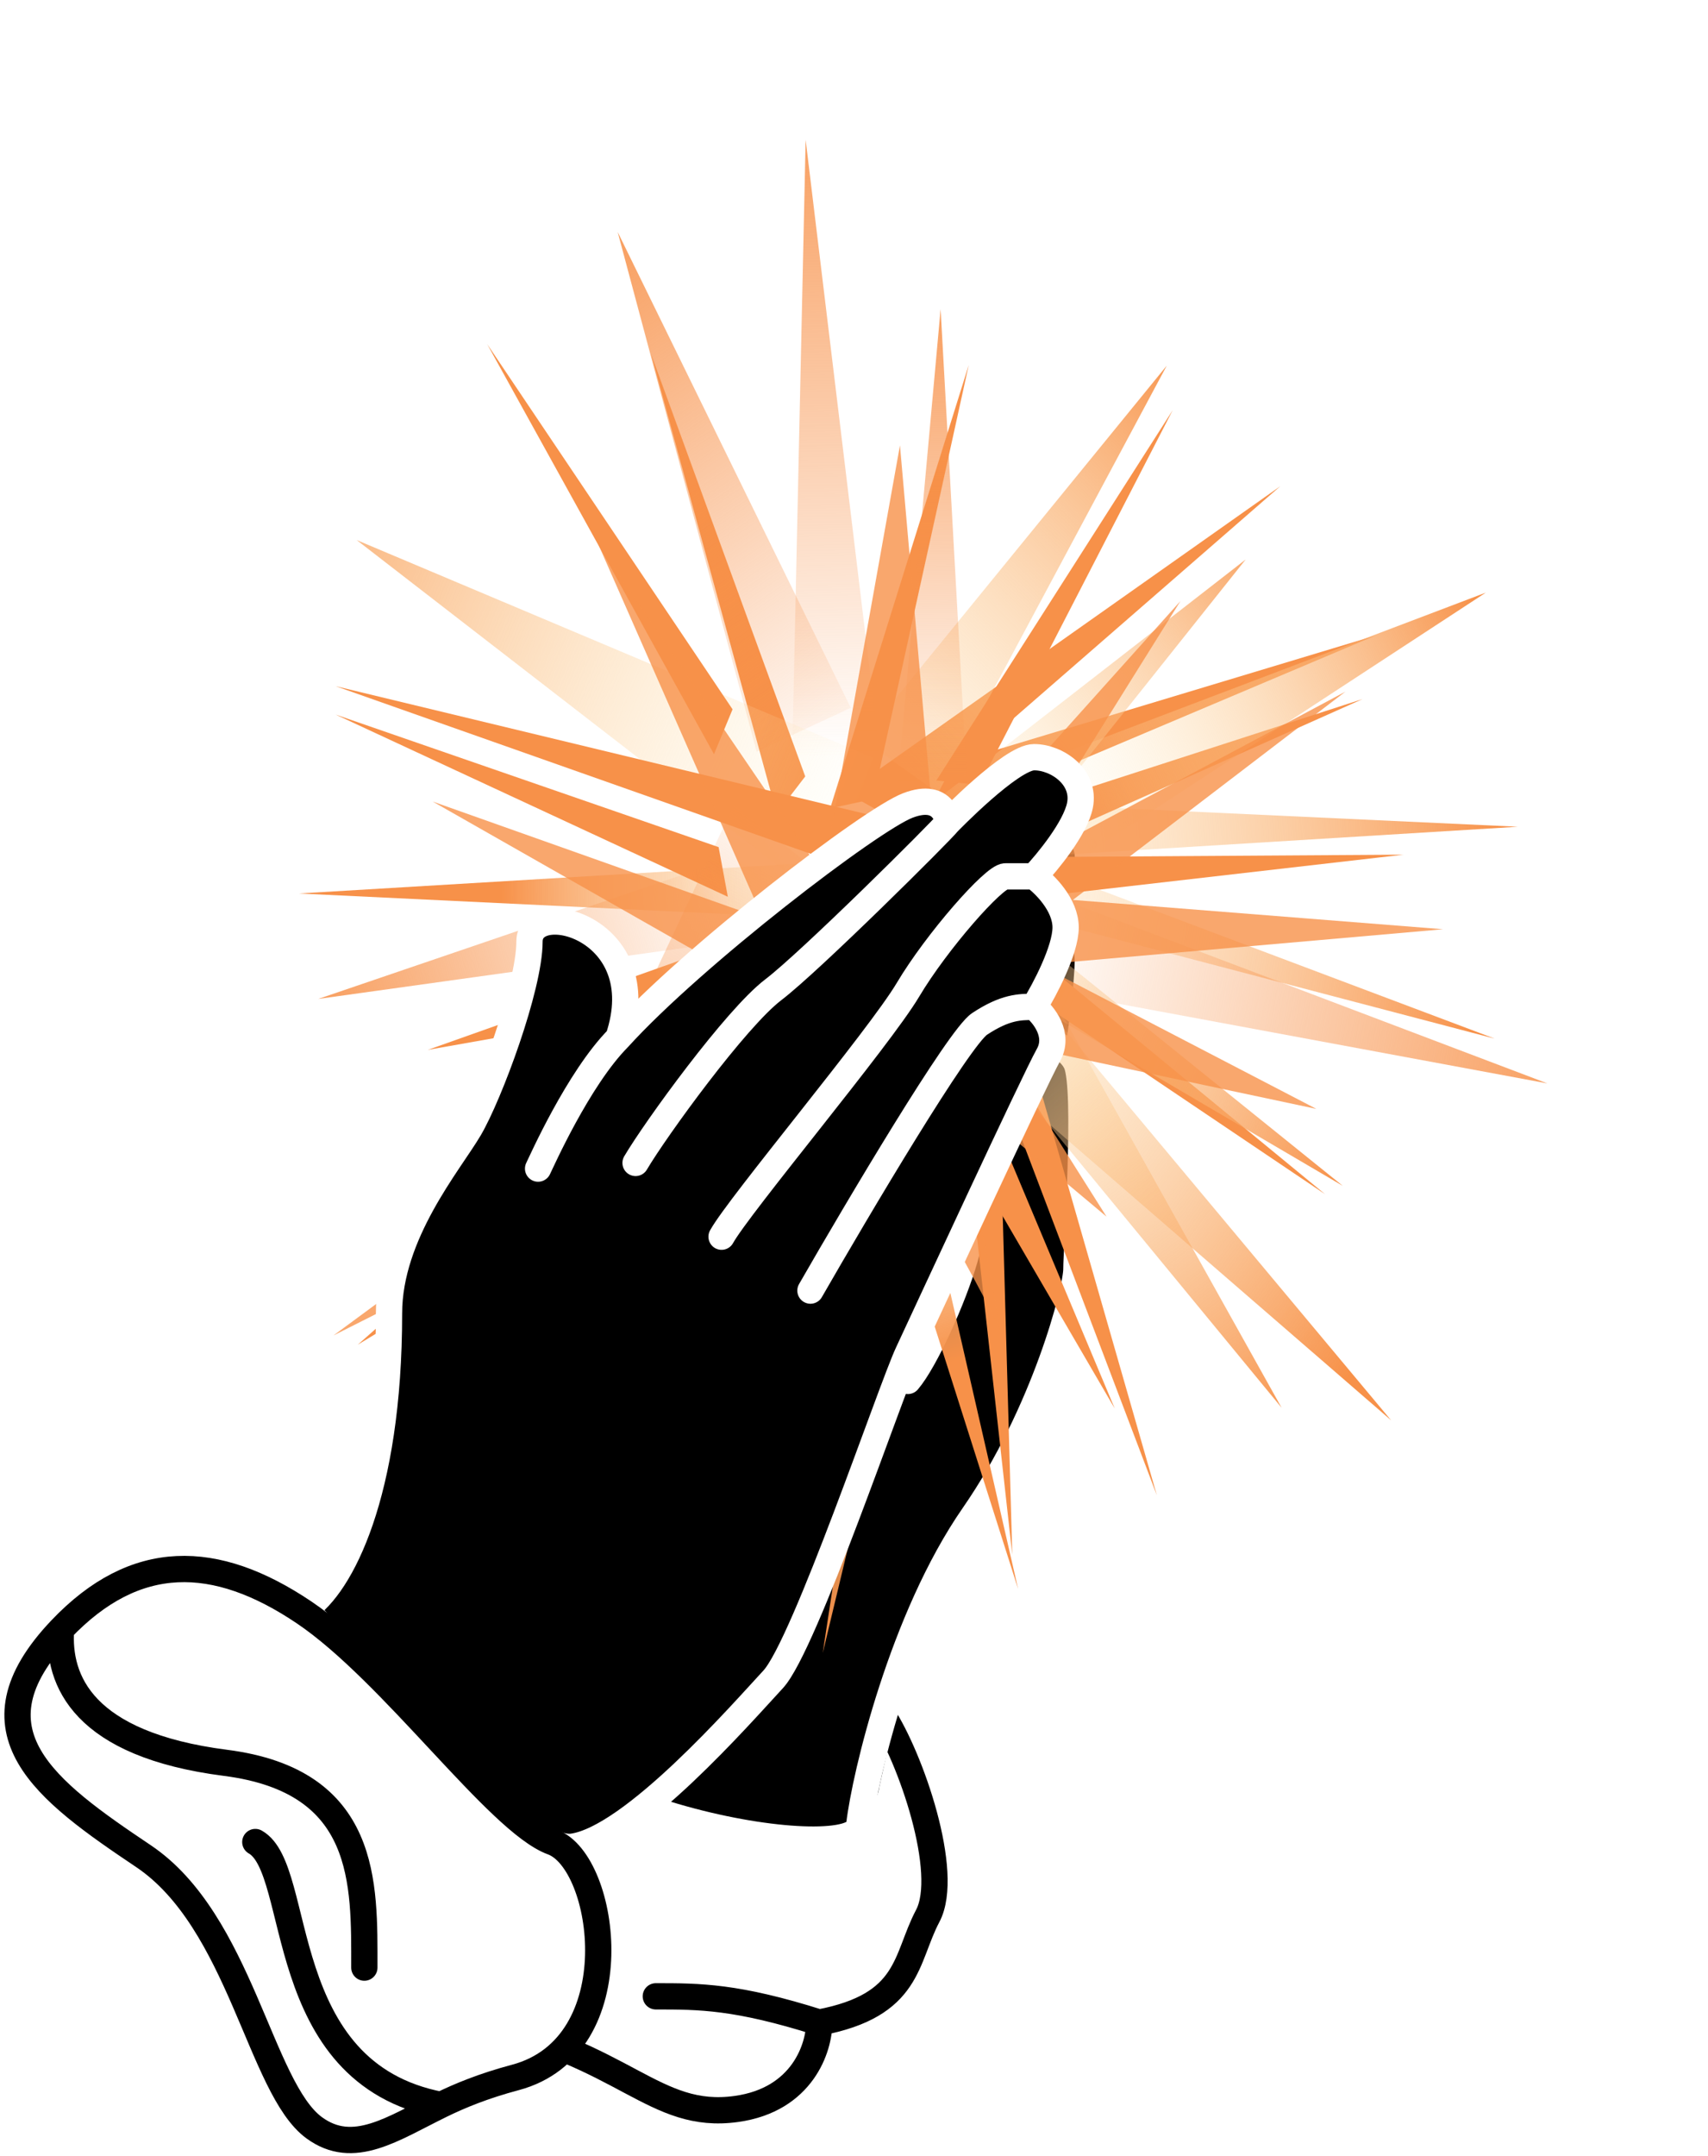
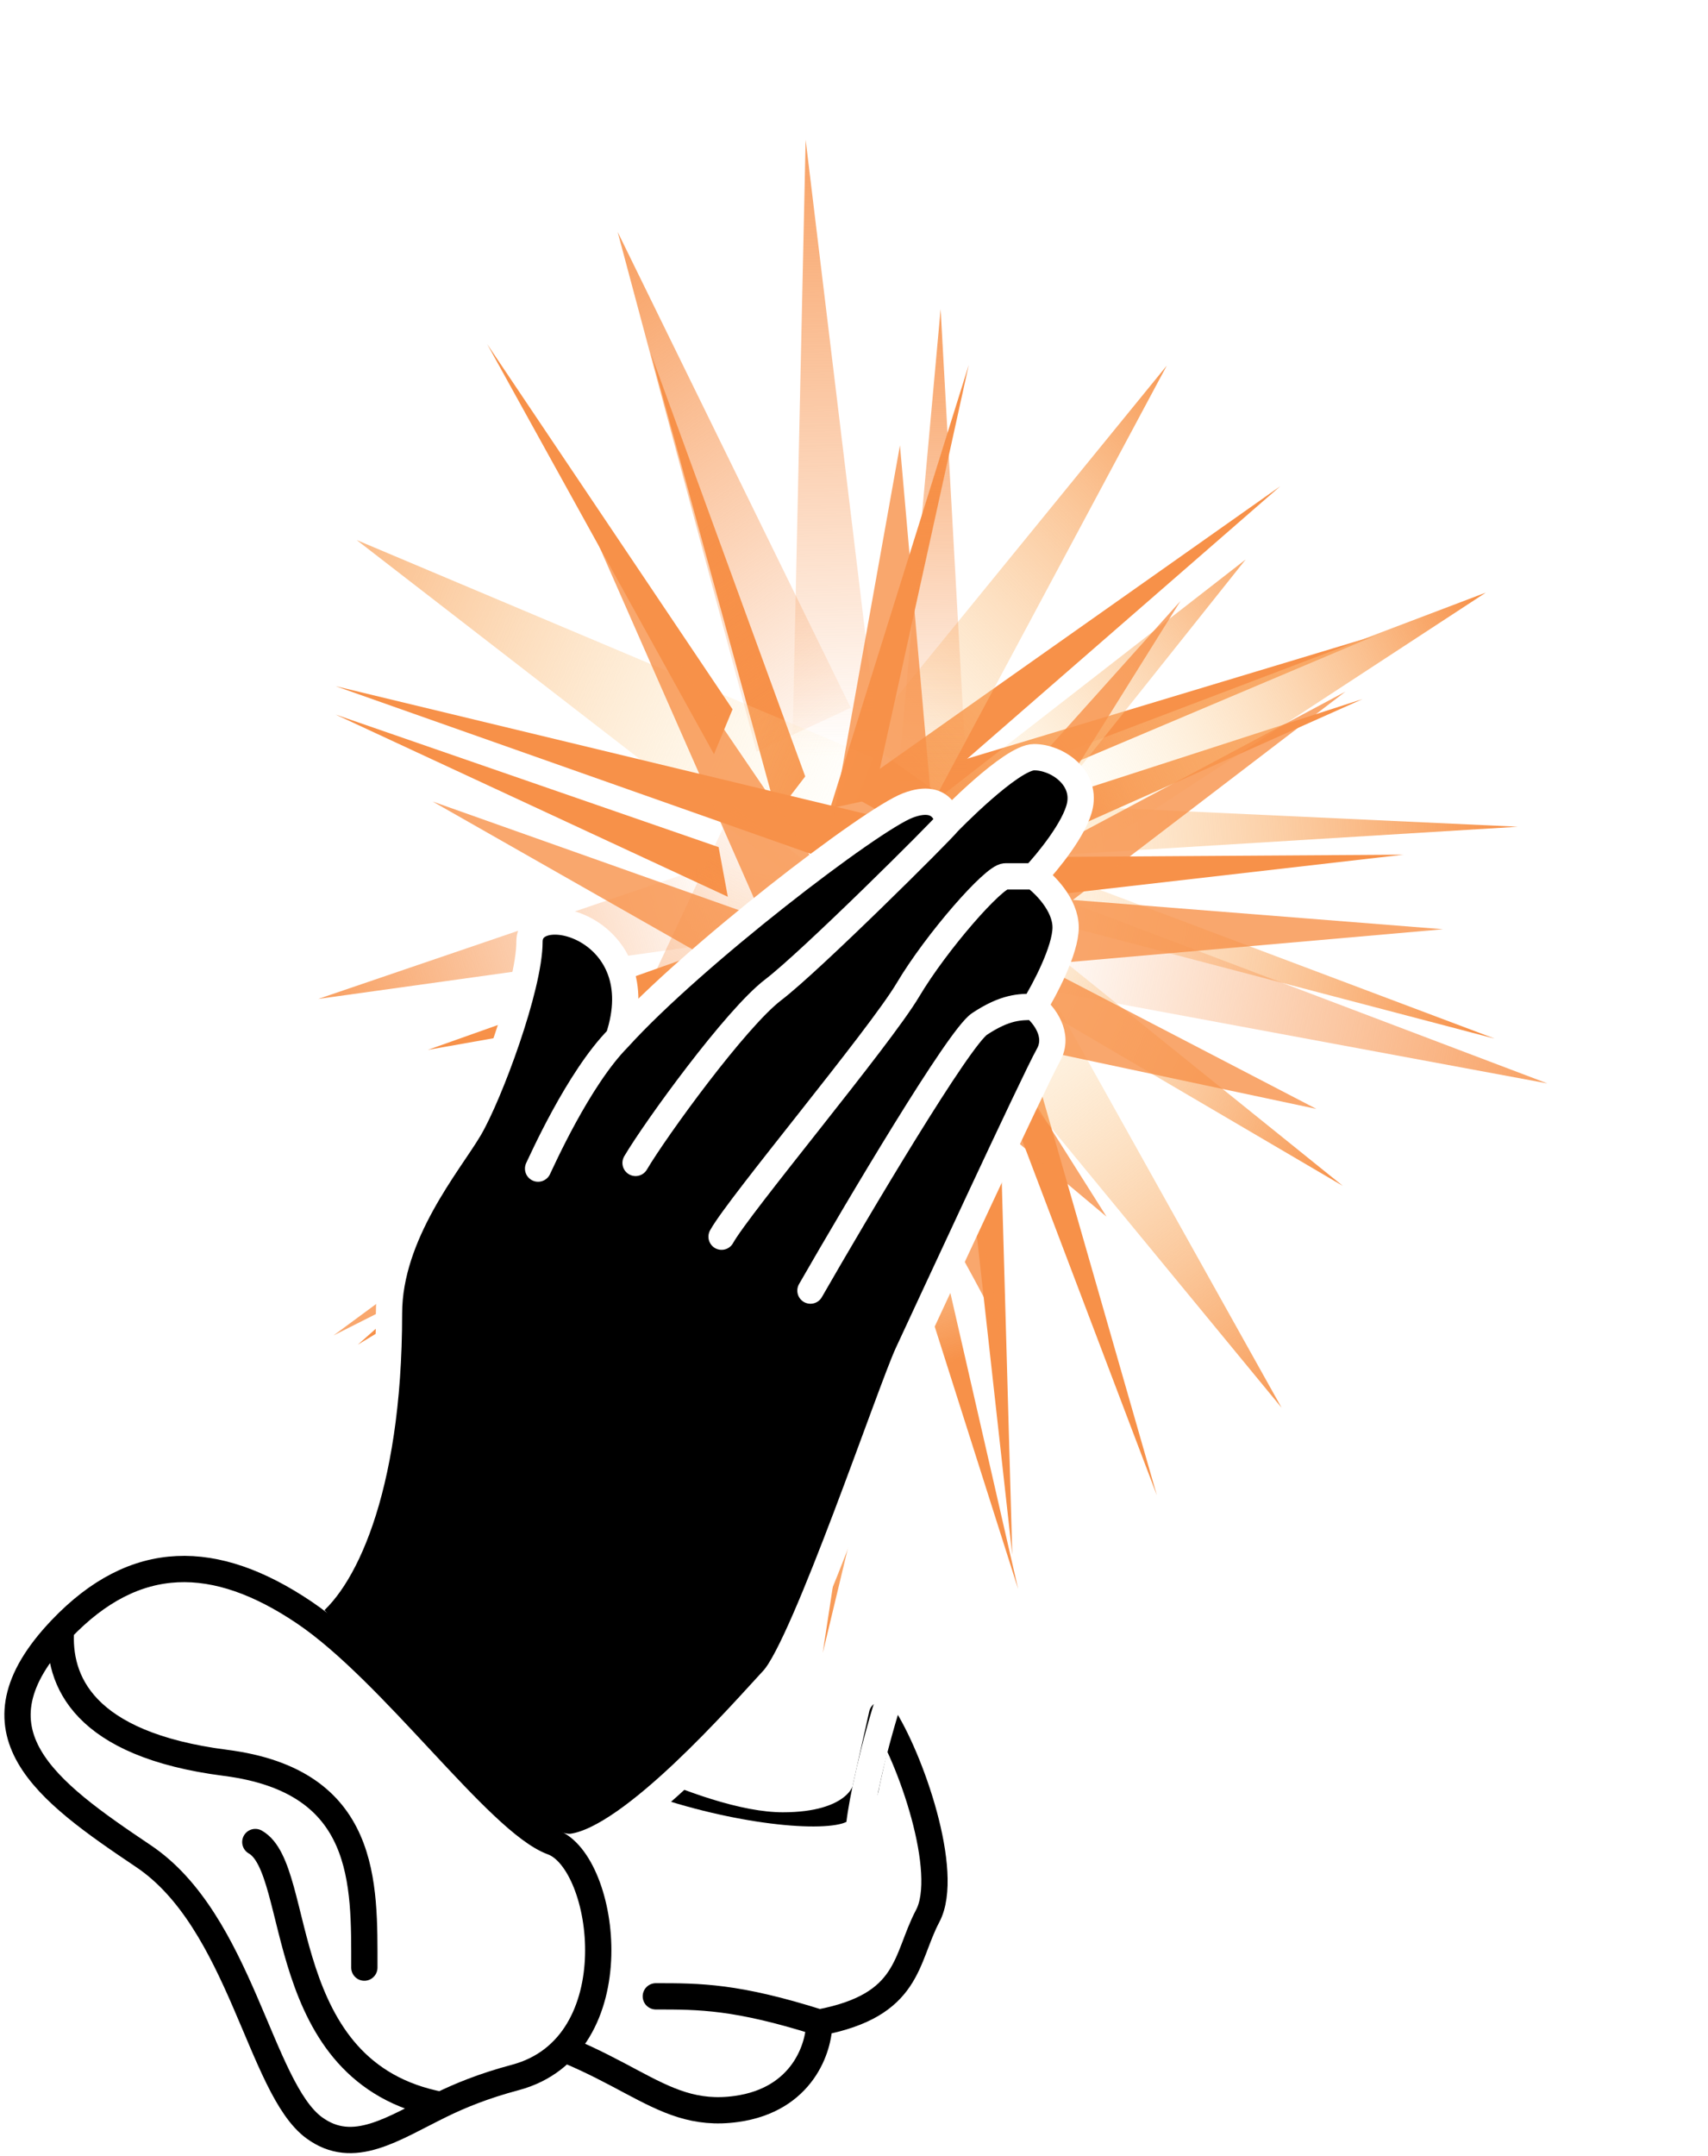
<svg xmlns="http://www.w3.org/2000/svg" width="195" height="246" viewBox="0 0 195 246" fill="none">
  <g id="Group 42">
    <g id="Vector 65">
      <path d="M105.917 218.621C108.525 213.691 103.961 200.543 100.702 195.612L98.873 203.793C98.873 204.56 97.457 208.293 89.373 208.293C79.269 208.293 62.239 198.571 57.675 195.612C53.112 192.654 48.874 199.228 43.007 207.117C37.14 215.005 41.355 228.093 54.373 230.783C71.365 234.293 74.625 241.958 84.078 240.644C91.64 239.592 93.531 233.631 93.531 230.783C103.961 228.811 103.31 223.551 105.917 218.621Z" fill="white" />
      <path d="M93.531 230.783C103.961 228.811 103.31 223.551 105.917 218.621C108.525 213.691 103.961 200.543 100.702 195.612L98.873 203.793C98.873 204.56 97.457 208.293 89.373 208.293C79.269 208.293 62.239 198.571 57.675 195.612C53.112 192.654 48.874 199.228 43.007 207.117C37.14 215.005 41.355 228.093 54.373 230.783C71.365 234.293 74.625 241.958 84.078 240.644C91.64 239.592 93.531 233.631 93.531 230.783ZM93.531 230.783C84.078 227.793 79.874 227.793 74.874 227.793" stroke="black" stroke-width="3" stroke-linecap="round" stroke-linejoin="round" />
    </g>
    <g id="Vector 63">
-       <path d="M111.151 172.915C102.999 184.669 98.76 202.626 98.108 208.176C98.108 213.073 61.589 207.523 54.09 192.505C46.591 177.486 67.132 123.615 67.784 118.718C68.437 113.82 69.415 109.902 74.632 109.576C76.262 114.147 78.871 126.227 77.892 130.798C76.914 135.369 105.281 99.781 110.172 95.537C115.063 91.292 123.867 92.925 124.193 97.496C124.454 101.152 122.345 103.808 121.258 104.678C122.237 105.114 124.193 106.703 124.193 109.576C124.193 112.449 123.323 118.609 122.889 121.329C124.193 124.268 122.889 142.551 122.889 144.837C122.889 147.122 119.302 161.161 111.151 172.915Z" fill="black" />
      <path d="M122.889 121.329C124.193 124.268 122.889 142.551 122.889 144.837C122.889 147.122 119.302 161.161 111.151 172.915C102.999 184.669 98.76 202.626 98.108 208.176C98.108 213.073 61.589 207.523 54.09 192.505C46.591 177.486 67.132 123.615 67.784 118.718C68.437 113.82 69.415 109.902 74.632 109.576C76.262 114.147 78.871 126.227 77.892 130.798C76.914 135.369 105.281 99.781 110.172 95.537C115.063 91.292 123.867 92.925 124.193 97.496C124.454 101.152 122.345 103.808 121.258 104.678C122.237 105.114 124.193 106.703 124.193 109.576C124.193 112.449 123.323 118.609 122.889 121.329ZM122.889 121.329C121.584 118.391 115.063 116.759 113.107 121.329C111.151 125.9 111.477 138.96 110.172 143.531C108.868 148.102 105.607 155.285 103.651 157.57" stroke="white" stroke-width="3" stroke-linecap="round" stroke-linejoin="round" />
    </g>
    <g id="Group 41">
      <g id="Group 40">
        <g id="Vector 3" filter="url(#filter0_f_1162_1280)">
          <path d="M170.65 118.514L101.358 92.424L103.486 100.895L170.65 118.514Z" fill="url(#paint0_linear_1162_1280)" />
        </g>
        <g id="Vector 22" filter="url(#filter1_f_1162_1280)">
          <path d="M74.707 179.093L111.357 111.339L103.874 111.183L74.707 179.093Z" fill="url(#paint1_linear_1162_1280)" />
        </g>
        <g id="Vector 8" filter="url(#filter2_f_1162_1280)">
-           <path d="M158.825 162.071L103.7 96.102L98.03 109.431L158.825 162.071Z" fill="url(#paint2_linear_1162_1280)" />
-         </g>
+           </g>
        <g id="Vector 23" filter="url(#filter3_f_1162_1280)">
          <path d="M40.851 153.435L107.589 113.08L97.758 103.111L40.851 153.435Z" fill="url(#paint3_linear_1162_1280)" />
        </g>
        <g id="Vector 4" filter="url(#filter4_f_1162_1280)">
          <path d="M173.281 94.336L100.604 90.962L104.689 98.546L173.281 94.336Z" fill="url(#paint4_linear_1162_1280)" />
        </g>
        <g id="Vector 24" filter="url(#filter5_f_1162_1280)">
          <path d="M93.931 188.613L112.528 111.228L105.345 113.439L93.931 188.613Z" fill="url(#paint5_linear_1162_1280)" />
        </g>
        <g id="Vector 10" filter="url(#filter6_f_1162_1280)">
          <path d="M116.24 181.318L97.723 100.473L92.49 106.649L116.24 181.318Z" fill="url(#paint6_linear_1162_1280)" />
        </g>
        <g id="Vector 25" filter="url(#filter7_f_1162_1280)">
-           <path d="M34.132 101.951L105.26 105.37L101.271 97.942L34.132 101.951Z" fill="url(#paint7_linear_1162_1280)" />
-         </g>
+           </g>
        <g id="Vector 5" filter="url(#filter8_f_1162_1280)">
          <path d="M157.04 72.517L100.258 89.633L104.999 94.51L157.04 72.517Z" fill="url(#paint8_linear_1162_1280)" />
        </g>
        <g id="Vector 26" filter="url(#filter9_f_1162_1280)">
          <path d="M115.571 177.413L113.706 111.24L108.628 114.94L115.571 177.413Z" fill="url(#paint9_linear_1162_1280)" />
        </g>
        <g id="Vector 6" filter="url(#filter10_f_1162_1280)">
          <path d="M146.172 55.477L96.598 90.445L102.308 93.641L146.172 55.477Z" fill="url(#paint10_linear_1162_1280)" />
        </g>
        <g id="Vector 27" filter="url(#filter11_f_1162_1280)">
          <path d="M132.077 170.624L113.828 107.059L109.934 112.29L132.077 170.624Z" fill="url(#paint11_linear_1162_1280)" />
        </g>
        <g id="Vector 11" filter="url(#filter12_f_1162_1280)">
          <path d="M133.211 41.716L98.448 84.35L107.089 90.494L133.211 41.716Z" fill="url(#paint12_linear_1162_1280)" />
        </g>
        <g id="Vector 28" filter="url(#filter13_f_1162_1280)">
          <path d="M146.316 160.63L118.485 110.816L111.507 118.356L146.316 160.63Z" fill="url(#paint13_linear_1162_1280)" />
        </g>
        <g id="Vector 12" filter="url(#filter14_f_1162_1280)">
          <path d="M110.601 41.643L94.777 92.244L99.693 91.172L110.601 41.643Z" fill="url(#paint14_linear_1162_1280)" />
        </g>
        <g id="Vector 29" filter="url(#filter15_f_1162_1280)">
-           <path d="M151.291 136.272L112.73 104.575L112.551 110.185L151.291 136.272Z" fill="url(#paint15_linear_1162_1280)" />
+           <path d="M151.291 136.272L112.73 104.575L151.291 136.272Z" fill="url(#paint15_linear_1162_1280)" />
        </g>
        <g id="Vector 14" filter="url(#filter16_f_1162_1280)">
          <path d="M74.323 40.374L88.676 92.841L91.932 88.595L74.323 40.374Z" fill="url(#paint16_linear_1162_1280)" />
        </g>
        <g id="Vector 30" filter="url(#filter17_f_1162_1280)">
          <path d="M160.229 97.523L113.561 97.823L116.378 102.562L160.229 97.523Z" fill="url(#paint17_linear_1162_1280)" />
        </g>
        <g id="Vector 13" filter="url(#filter18_f_1162_1280)">
          <path d="M91.979 15.953L90.245 95.174L101.855 97.671L91.979 15.953Z" fill="url(#paint18_linear_1162_1280)" />
        </g>
        <g id="Vector 31" filter="url(#filter19_f_1162_1280)">
          <path d="M176.662 123.624L111.284 98.841L106.687 110.636L176.662 123.624Z" fill="url(#paint19_linear_1162_1280)" />
        </g>
        <g id="Vector 19" filter="url(#filter20_f_1162_1280)">
          <path d="M79.544 171.046L99.059 102.068L83.277 99.025L79.544 171.046Z" fill="url(#paint20_linear_1162_1280)" />
        </g>
        <g id="Vector 32" filter="url(#filter21_f_1162_1280)">
          <path d="M40.72 61.623L93.732 102.617L99.688 86.479L40.72 61.623Z" fill="url(#paint21_linear_1162_1280)" />
        </g>
        <g id="Vector 15" filter="url(#filter22_f_1162_1280)">
          <path d="M55.623 39.27L81.515 86.059L83.635 80.939L55.623 39.27Z" fill="url(#paint22_linear_1162_1280)" />
        </g>
        <g id="Vector 33" filter="url(#filter23_f_1162_1280)">
          <path d="M155.564 79.767L111.101 94.151L114.89 97.918L155.564 79.767Z" fill="url(#paint23_linear_1162_1280)" />
        </g>
        <g id="Vector 18" filter="url(#filter24_f_1162_1280)">
          <path d="M169.636 67.619L113.81 88.801L121.277 99.244L169.636 67.619Z" fill="url(#paint24_linear_1162_1280)" />
        </g>
        <g id="Vector 34" filter="url(#filter25_f_1162_1280)">
          <path d="M142.214 63.842L101.42 95.543L110.735 103.348L142.214 63.842Z" fill="url(#paint25_linear_1162_1280)" />
        </g>
        <g id="Vector 16" filter="url(#filter26_f_1162_1280)">
          <path d="M38.324 81.539L83.094 102.327L82.045 96.662L38.324 81.539Z" fill="url(#paint26_linear_1162_1280)" />
        </g>
        <g id="Vector 35" filter="url(#filter27_f_1162_1280)">
-           <path d="M133.886 46.803L106.901 89.061L111.83 89.569L133.886 46.803Z" fill="url(#paint27_linear_1162_1280)" />
-         </g>
+           </g>
        <g id="Vector 21" filter="url(#filter28_f_1162_1280)">
          <path d="M36.335 113.983L87.966 106.786L87.682 96.485L36.335 113.983Z" fill="url(#paint28_linear_1162_1280)" />
        </g>
        <g id="Vector 36" filter="url(#filter29_f_1162_1280)">
          <path d="M107.389 35.275L102.141 93.025L110.753 95.698L107.389 35.275Z" fill="url(#paint29_linear_1162_1280)" />
        </g>
        <g id="Vector 17" filter="url(#filter30_f_1162_1280)">
          <path d="M94.476 181.977L94.732 98.341L88.208 102.635L94.476 181.977Z" fill="url(#paint30_linear_1162_1280)" />
        </g>
        <g id="Vector 37" filter="url(#filter31_f_1162_1280)">
          <path d="M38.315 78.295L107.68 102.762L105.534 94.487L38.315 78.295Z" fill="url(#paint31_linear_1162_1280)" />
        </g>
        <g id="Vector 7" filter="url(#filter32_f_1162_1280)">
          <path d="M153.301 135.312L103.959 95.552L102.551 105.545L153.301 135.312Z" fill="url(#paint32_linear_1162_1280)" />
        </g>
        <g id="Vector 38" filter="url(#filter33_f_1162_1280)">
          <path d="M64.263 155.218L107.989 113.517L100.001 109.109L64.263 155.218Z" fill="url(#paint33_linear_1162_1280)" />
        </g>
        <g id="Vector 20" filter="url(#filter34_f_1162_1280)">
          <path d="M58.304 146.106L93.84 99.796L83.786 91.847L58.304 146.106Z" fill="url(#paint34_linear_1162_1280)" />
        </g>
        <g id="Vector 39" filter="url(#filter35_f_1162_1280)">
          <path d="M70.518 26.472L86.386 85.769L97.13 80.764L70.518 26.472Z" fill="url(#paint35_linear_1162_1280)" />
        </g>
        <g id="Vector 9" filter="url(#filter36_f_1162_1280)">
-           <path d="M127.265 160.714L101.275 98.782L95.613 106.415L127.265 160.714Z" fill="url(#paint36_linear_1162_1280)" />
-         </g>
+           </g>
        <g id="Vector 40" filter="url(#filter37_f_1162_1280)">
          <path d="M48.837 119.798L105.891 109.689L100.786 101.377L48.837 119.798Z" fill="url(#paint37_linear_1162_1280)" />
        </g>
      </g>
      <g id="Vector 66" filter="url(#filter38_f_1162_1280)">
        <path d="M114.242 151.844C111.867 146.612 101.934 129.525 101.614 128.331L80.673 169.479L94.785 123.803L38.077 152.381L89.665 114.367L49.4 91.461L87.109 104.831L68.341 62.194L93.975 99.821L102.747 50.816L107.029 99.493L134.767 68.587L115.693 99.128L153.599 78.924L122.487 102.687L164.757 106.032L118.627 110.079L150.294 126.535L113.649 118.748L126.329 138.824L109.146 124.445L114.242 151.844Z" fill="#F79149" fill-opacity="0.8" />
      </g>
    </g>
    <g id="Vector 62">
      <path d="M44.413 149.856C44.413 170.576 38.848 180.936 34.92 183.526C42.776 192.915 59.862 211.499 65.361 210.722C72.235 209.75 84.673 195.505 88.273 191.62C91.874 187.735 101.693 158.597 103.657 154.388C105.621 150.18 118.059 123.308 119.696 120.394C121.005 118.063 119.15 115.754 118.059 114.89C119.259 112.948 121.66 108.415 121.66 105.825C121.66 103.235 119.259 100.861 118.059 99.998C119.587 98.379 122.772 94.494 123.296 91.904C123.951 88.666 120.678 86.4 118.059 86.4C115.44 86.4 108.24 93.846 108.24 93.846C108.24 93.846 107.912 90.285 103.657 91.904C99.402 93.523 79.108 109.063 70.598 118.452C74.853 105.825 60.451 102.264 60.451 107.444C60.451 112.624 55.869 124.927 53.578 128.812C51.286 132.697 44.413 140.791 44.413 149.856Z" fill="black" />
      <path d="M70.598 118.452C74.853 105.825 60.451 102.264 60.451 107.444C60.451 112.624 55.869 124.927 53.578 128.812C51.286 132.697 44.413 140.791 44.413 149.856C44.413 170.576 38.848 180.936 34.92 183.526C42.776 192.915 59.862 211.499 65.361 210.722C72.235 209.75 84.673 195.505 88.273 191.62C91.874 187.735 101.693 158.597 103.657 154.388C105.621 150.18 118.059 123.308 119.696 120.394C121.005 118.063 119.15 115.754 118.059 114.89M70.598 118.452C79.108 109.063 99.402 93.523 103.657 91.904C107.912 90.285 108.24 93.846 108.24 93.846M70.598 118.452C66.016 123.073 61.76 132.697 61.433 133.344M108.24 93.846C108.24 93.846 115.44 86.4 118.059 86.4C120.678 86.4 123.951 88.666 123.296 91.904C122.772 94.494 119.587 98.379 118.059 99.998M108.24 93.846C107.525 94.785 92.528 109.71 88.273 112.948C84.018 116.185 74.853 128.812 72.562 132.697M118.059 99.998C119.259 100.861 121.66 103.235 121.66 105.825C121.66 108.415 119.259 112.948 118.059 114.89M118.059 99.998C117.404 99.998 115.833 99.998 114.786 99.998C113.477 99.998 106.93 107.444 103.657 112.948C100.384 118.452 84.345 137.553 82.381 141.114M118.059 114.89C116.422 114.89 114.786 114.89 111.84 116.833C109.483 118.387 97.984 137.769 92.528 147.266" stroke="white" stroke-width="3" stroke-linecap="round" stroke-linejoin="round" />
    </g>
    <g id="Vector 64">
      <path d="M34.695 183.971C24.582 177.175 15.449 177.003 6.968 185.913C-4.123 197.564 5.283 204.349 16.373 211.793C27.464 219.237 29.676 238.262 35.874 242.793C40.363 246.075 44.834 242.88 50.352 240.185C52.452 239.16 55.147 238.031 58.834 237.05C72.208 233.49 69.272 212.452 63.074 210.187C56.876 207.921 44.807 190.768 34.695 183.971Z" fill="white" />
      <path d="M6.968 185.913C15.449 177.003 24.582 177.175 34.695 183.971C44.807 190.768 56.876 207.921 63.074 210.187C69.272 212.452 72.208 233.49 58.834 237.05C55.147 238.031 52.452 239.16 50.352 240.185M6.968 185.913C-4.123 197.564 5.283 204.349 16.373 211.793C27.464 219.237 29.676 238.262 35.874 242.793C40.363 246.075 44.834 242.88 50.352 240.185M6.968 185.913C6.55 191.755 9.467 199.063 25.741 201.149C42.014 203.235 41.597 214.919 41.597 224.516M29.149 210.187C34.695 213.293 31.107 236.524 50.352 240.185" stroke="black" stroke-width="3" stroke-linecap="round" stroke-linejoin="round" />
    </g>
  </g>
  <defs>
    <filter id="filter0_f_1162_1280" x="91.358" y="82.424" width="89.292" height="46.09" filterUnits="userSpaceOnUse" color-interpolation-filters="sRGB">
      <feFlood flood-opacity="0" result="BackgroundImageFix" />
      <feBlend mode="normal" in="SourceGraphic" in2="BackgroundImageFix" result="shape" />
      <feGaussianBlur stdDeviation="5" result="effect1_foregroundBlur_1162_1280" />
    </filter>
    <filter id="filter1_f_1162_1280" x="64.707" y="101.182" width="56.649" height="87.91" filterUnits="userSpaceOnUse" color-interpolation-filters="sRGB">
      <feFlood flood-opacity="0" result="BackgroundImageFix" />
      <feBlend mode="normal" in="SourceGraphic" in2="BackgroundImageFix" result="shape" />
      <feGaussianBlur stdDeviation="5" result="effect1_foregroundBlur_1162_1280" />
    </filter>
    <filter id="filter2_f_1162_1280" x="88.03" y="86.102" width="80.795" height="85.97" filterUnits="userSpaceOnUse" color-interpolation-filters="sRGB">
      <feFlood flood-opacity="0" result="BackgroundImageFix" />
      <feBlend mode="normal" in="SourceGraphic" in2="BackgroundImageFix" result="shape" />
      <feGaussianBlur stdDeviation="5" result="effect1_foregroundBlur_1162_1280" />
    </filter>
    <filter id="filter3_f_1162_1280" x="30.851" y="93.111" width="86.738" height="70.323" filterUnits="userSpaceOnUse" color-interpolation-filters="sRGB">
      <feFlood flood-opacity="0" result="BackgroundImageFix" />
      <feBlend mode="normal" in="SourceGraphic" in2="BackgroundImageFix" result="shape" />
      <feGaussianBlur stdDeviation="5" result="effect1_foregroundBlur_1162_1280" />
    </filter>
    <filter id="filter4_f_1162_1280" x="90.604" y="80.962" width="92.677" height="27.584" filterUnits="userSpaceOnUse" color-interpolation-filters="sRGB">
      <feFlood flood-opacity="0" result="BackgroundImageFix" />
      <feBlend mode="normal" in="SourceGraphic" in2="BackgroundImageFix" result="shape" />
      <feGaussianBlur stdDeviation="5" result="effect1_foregroundBlur_1162_1280" />
    </filter>
    <filter id="filter5_f_1162_1280" x="83.931" y="101.228" width="38.597" height="97.385" filterUnits="userSpaceOnUse" color-interpolation-filters="sRGB">
      <feFlood flood-opacity="0" result="BackgroundImageFix" />
      <feBlend mode="normal" in="SourceGraphic" in2="BackgroundImageFix" result="shape" />
      <feGaussianBlur stdDeviation="5" result="effect1_foregroundBlur_1162_1280" />
    </filter>
    <filter id="filter6_f_1162_1280" x="82.49" y="90.473" width="43.749" height="100.844" filterUnits="userSpaceOnUse" color-interpolation-filters="sRGB">
      <feFlood flood-opacity="0" result="BackgroundImageFix" />
      <feBlend mode="normal" in="SourceGraphic" in2="BackgroundImageFix" result="shape" />
      <feGaussianBlur stdDeviation="5" result="effect1_foregroundBlur_1162_1280" />
    </filter>
    <filter id="filter7_f_1162_1280" x="24.132" y="87.942" width="91.127" height="27.428" filterUnits="userSpaceOnUse" color-interpolation-filters="sRGB">
      <feFlood flood-opacity="0" result="BackgroundImageFix" />
      <feBlend mode="normal" in="SourceGraphic" in2="BackgroundImageFix" result="shape" />
      <feGaussianBlur stdDeviation="5" result="effect1_foregroundBlur_1162_1280" />
    </filter>
    <filter id="filter8_f_1162_1280" x="90.258" y="62.517" width="76.782" height="41.993" filterUnits="userSpaceOnUse" color-interpolation-filters="sRGB">
      <feFlood flood-opacity="0" result="BackgroundImageFix" />
      <feBlend mode="normal" in="SourceGraphic" in2="BackgroundImageFix" result="shape" />
      <feGaussianBlur stdDeviation="5" result="effect1_foregroundBlur_1162_1280" />
    </filter>
    <filter id="filter9_f_1162_1280" x="98.628" y="101.24" width="26.943" height="86.174" filterUnits="userSpaceOnUse" color-interpolation-filters="sRGB">
      <feFlood flood-opacity="0" result="BackgroundImageFix" />
      <feBlend mode="normal" in="SourceGraphic" in2="BackgroundImageFix" result="shape" />
      <feGaussianBlur stdDeviation="5" result="effect1_foregroundBlur_1162_1280" />
    </filter>
    <filter id="filter10_f_1162_1280" x="86.598" y="45.477" width="69.574" height="58.164" filterUnits="userSpaceOnUse" color-interpolation-filters="sRGB">
      <feFlood flood-opacity="0" result="BackgroundImageFix" />
      <feBlend mode="normal" in="SourceGraphic" in2="BackgroundImageFix" result="shape" />
      <feGaussianBlur stdDeviation="5" result="effect1_foregroundBlur_1162_1280" />
    </filter>
    <filter id="filter11_f_1162_1280" x="99.934" y="97.059" width="42.143" height="83.566" filterUnits="userSpaceOnUse" color-interpolation-filters="sRGB">
      <feFlood flood-opacity="0" result="BackgroundImageFix" />
      <feBlend mode="normal" in="SourceGraphic" in2="BackgroundImageFix" result="shape" />
      <feGaussianBlur stdDeviation="5" result="effect1_foregroundBlur_1162_1280" />
    </filter>
    <filter id="filter12_f_1162_1280" x="88.448" y="31.716" width="54.763" height="68.778" filterUnits="userSpaceOnUse" color-interpolation-filters="sRGB">
      <feFlood flood-opacity="0" result="BackgroundImageFix" />
      <feBlend mode="normal" in="SourceGraphic" in2="BackgroundImageFix" result="shape" />
      <feGaussianBlur stdDeviation="5" result="effect1_foregroundBlur_1162_1280" />
    </filter>
    <filter id="filter13_f_1162_1280" x="101.507" y="100.816" width="54.809" height="69.814" filterUnits="userSpaceOnUse" color-interpolation-filters="sRGB">
      <feFlood flood-opacity="0" result="BackgroundImageFix" />
      <feBlend mode="normal" in="SourceGraphic" in2="BackgroundImageFix" result="shape" />
      <feGaussianBlur stdDeviation="5" result="effect1_foregroundBlur_1162_1280" />
    </filter>
    <filter id="filter14_f_1162_1280" x="84.777" y="31.643" width="35.823" height="70.602" filterUnits="userSpaceOnUse" color-interpolation-filters="sRGB">
      <feFlood flood-opacity="0" result="BackgroundImageFix" />
      <feBlend mode="normal" in="SourceGraphic" in2="BackgroundImageFix" result="shape" />
      <feGaussianBlur stdDeviation="5" result="effect1_foregroundBlur_1162_1280" />
    </filter>
    <filter id="filter15_f_1162_1280" x="102.551" y="94.575" width="58.74" height="51.697" filterUnits="userSpaceOnUse" color-interpolation-filters="sRGB">
      <feFlood flood-opacity="0" result="BackgroundImageFix" />
      <feBlend mode="normal" in="SourceGraphic" in2="BackgroundImageFix" result="shape" />
      <feGaussianBlur stdDeviation="5" result="effect1_foregroundBlur_1162_1280" />
    </filter>
    <filter id="filter16_f_1162_1280" x="64.323" y="30.374" width="37.609" height="72.467" filterUnits="userSpaceOnUse" color-interpolation-filters="sRGB">
      <feFlood flood-opacity="0" result="BackgroundImageFix" />
      <feBlend mode="normal" in="SourceGraphic" in2="BackgroundImageFix" result="shape" />
      <feGaussianBlur stdDeviation="5" result="effect1_foregroundBlur_1162_1280" />
    </filter>
    <filter id="filter17_f_1162_1280" x="103.562" y="87.523" width="66.668" height="25.038" filterUnits="userSpaceOnUse" color-interpolation-filters="sRGB">
      <feFlood flood-opacity="0" result="BackgroundImageFix" />
      <feBlend mode="normal" in="SourceGraphic" in2="BackgroundImageFix" result="shape" />
      <feGaussianBlur stdDeviation="5" result="effect1_foregroundBlur_1162_1280" />
    </filter>
    <filter id="filter18_f_1162_1280" x="80.246" y="5.953" width="31.609" height="101.718" filterUnits="userSpaceOnUse" color-interpolation-filters="sRGB">
      <feFlood flood-opacity="0" result="BackgroundImageFix" />
      <feBlend mode="normal" in="SourceGraphic" in2="BackgroundImageFix" result="shape" />
      <feGaussianBlur stdDeviation="5" result="effect1_foregroundBlur_1162_1280" />
    </filter>
    <filter id="filter19_f_1162_1280" x="96.688" y="88.841" width="89.974" height="44.783" filterUnits="userSpaceOnUse" color-interpolation-filters="sRGB">
      <feFlood flood-opacity="0" result="BackgroundImageFix" />
      <feBlend mode="normal" in="SourceGraphic" in2="BackgroundImageFix" result="shape" />
      <feGaussianBlur stdDeviation="5" result="effect1_foregroundBlur_1162_1280" />
    </filter>
    <filter id="filter20_f_1162_1280" x="69.544" y="89.025" width="39.516" height="92.021" filterUnits="userSpaceOnUse" color-interpolation-filters="sRGB">
      <feFlood flood-opacity="0" result="BackgroundImageFix" />
      <feBlend mode="normal" in="SourceGraphic" in2="BackgroundImageFix" result="shape" />
      <feGaussianBlur stdDeviation="5" result="effect1_foregroundBlur_1162_1280" />
    </filter>
    <filter id="filter21_f_1162_1280" x="30.72" y="51.623" width="78.968" height="60.994" filterUnits="userSpaceOnUse" color-interpolation-filters="sRGB">
      <feFlood flood-opacity="0" result="BackgroundImageFix" />
      <feBlend mode="normal" in="SourceGraphic" in2="BackgroundImageFix" result="shape" />
      <feGaussianBlur stdDeviation="5" result="effect1_foregroundBlur_1162_1280" />
    </filter>
    <filter id="filter22_f_1162_1280" x="45.623" y="29.27" width="48.012" height="66.789" filterUnits="userSpaceOnUse" color-interpolation-filters="sRGB">
      <feFlood flood-opacity="0" result="BackgroundImageFix" />
      <feBlend mode="normal" in="SourceGraphic" in2="BackgroundImageFix" result="shape" />
      <feGaussianBlur stdDeviation="5" result="effect1_foregroundBlur_1162_1280" />
    </filter>
    <filter id="filter23_f_1162_1280" x="101.101" y="69.767" width="64.463" height="38.151" filterUnits="userSpaceOnUse" color-interpolation-filters="sRGB">
      <feFlood flood-opacity="0" result="BackgroundImageFix" />
      <feBlend mode="normal" in="SourceGraphic" in2="BackgroundImageFix" result="shape" />
      <feGaussianBlur stdDeviation="5" result="effect1_foregroundBlur_1162_1280" />
    </filter>
    <filter id="filter24_f_1162_1280" x="103.81" y="57.619" width="75.826" height="51.625" filterUnits="userSpaceOnUse" color-interpolation-filters="sRGB">
      <feFlood flood-opacity="0" result="BackgroundImageFix" />
      <feBlend mode="normal" in="SourceGraphic" in2="BackgroundImageFix" result="shape" />
      <feGaussianBlur stdDeviation="5" result="effect1_foregroundBlur_1162_1280" />
    </filter>
    <filter id="filter25_f_1162_1280" x="91.42" y="53.842" width="60.794" height="59.506" filterUnits="userSpaceOnUse" color-interpolation-filters="sRGB">
      <feFlood flood-opacity="0" result="BackgroundImageFix" />
      <feBlend mode="normal" in="SourceGraphic" in2="BackgroundImageFix" result="shape" />
      <feGaussianBlur stdDeviation="5" result="effect1_foregroundBlur_1162_1280" />
    </filter>
    <filter id="filter26_f_1162_1280" x="28.324" y="71.539" width="64.769" height="40.788" filterUnits="userSpaceOnUse" color-interpolation-filters="sRGB">
      <feFlood flood-opacity="0" result="BackgroundImageFix" />
      <feBlend mode="normal" in="SourceGraphic" in2="BackgroundImageFix" result="shape" />
      <feGaussianBlur stdDeviation="5" result="effect1_foregroundBlur_1162_1280" />
    </filter>
    <filter id="filter27_f_1162_1280" x="96.901" y="36.803" width="46.985" height="62.765" filterUnits="userSpaceOnUse" color-interpolation-filters="sRGB">
      <feFlood flood-opacity="0" result="BackgroundImageFix" />
      <feBlend mode="normal" in="SourceGraphic" in2="BackgroundImageFix" result="shape" />
      <feGaussianBlur stdDeviation="5" result="effect1_foregroundBlur_1162_1280" />
    </filter>
    <filter id="filter28_f_1162_1280" x="26.335" y="86.485" width="71.63" height="37.498" filterUnits="userSpaceOnUse" color-interpolation-filters="sRGB">
      <feFlood flood-opacity="0" result="BackgroundImageFix" />
      <feBlend mode="normal" in="SourceGraphic" in2="BackgroundImageFix" result="shape" />
      <feGaussianBlur stdDeviation="5" result="effect1_foregroundBlur_1162_1280" />
    </filter>
    <filter id="filter29_f_1162_1280" x="92.141" y="25.275" width="28.612" height="80.423" filterUnits="userSpaceOnUse" color-interpolation-filters="sRGB">
      <feFlood flood-opacity="0" result="BackgroundImageFix" />
      <feBlend mode="normal" in="SourceGraphic" in2="BackgroundImageFix" result="shape" />
      <feGaussianBlur stdDeviation="5" result="effect1_foregroundBlur_1162_1280" />
    </filter>
    <filter id="filter30_f_1162_1280" x="78.208" y="88.341" width="26.524" height="103.636" filterUnits="userSpaceOnUse" color-interpolation-filters="sRGB">
      <feFlood flood-opacity="0" result="BackgroundImageFix" />
      <feBlend mode="normal" in="SourceGraphic" in2="BackgroundImageFix" result="shape" />
      <feGaussianBlur stdDeviation="5" result="effect1_foregroundBlur_1162_1280" />
    </filter>
    <filter id="filter31_f_1162_1280" x="28.315" y="68.295" width="89.364" height="44.468" filterUnits="userSpaceOnUse" color-interpolation-filters="sRGB">
      <feFlood flood-opacity="0" result="BackgroundImageFix" />
      <feBlend mode="normal" in="SourceGraphic" in2="BackgroundImageFix" result="shape" />
      <feGaussianBlur stdDeviation="5" result="effect1_foregroundBlur_1162_1280" />
    </filter>
    <filter id="filter32_f_1162_1280" x="92.551" y="85.552" width="70.75" height="59.76" filterUnits="userSpaceOnUse" color-interpolation-filters="sRGB">
      <feFlood flood-opacity="0" result="BackgroundImageFix" />
      <feBlend mode="normal" in="SourceGraphic" in2="BackgroundImageFix" result="shape" />
      <feGaussianBlur stdDeviation="5" result="effect1_foregroundBlur_1162_1280" />
    </filter>
    <filter id="filter33_f_1162_1280" x="54.263" y="99.109" width="63.727" height="66.109" filterUnits="userSpaceOnUse" color-interpolation-filters="sRGB">
      <feFlood flood-opacity="0" result="BackgroundImageFix" />
      <feBlend mode="normal" in="SourceGraphic" in2="BackgroundImageFix" result="shape" />
      <feGaussianBlur stdDeviation="5" result="effect1_foregroundBlur_1162_1280" />
    </filter>
    <filter id="filter34_f_1162_1280" x="48.304" y="81.847" width="55.536" height="74.259" filterUnits="userSpaceOnUse" color-interpolation-filters="sRGB">
      <feFlood flood-opacity="0" result="BackgroundImageFix" />
      <feBlend mode="normal" in="SourceGraphic" in2="BackgroundImageFix" result="shape" />
      <feGaussianBlur stdDeviation="5" result="effect1_foregroundBlur_1162_1280" />
    </filter>
    <filter id="filter35_f_1162_1280" x="60.518" y="16.472" width="46.612" height="79.297" filterUnits="userSpaceOnUse" color-interpolation-filters="sRGB">
      <feFlood flood-opacity="0" result="BackgroundImageFix" />
      <feBlend mode="normal" in="SourceGraphic" in2="BackgroundImageFix" result="shape" />
      <feGaussianBlur stdDeviation="5" result="effect1_foregroundBlur_1162_1280" />
    </filter>
    <filter id="filter36_f_1162_1280" x="85.613" y="88.782" width="51.652" height="81.932" filterUnits="userSpaceOnUse" color-interpolation-filters="sRGB">
      <feFlood flood-opacity="0" result="BackgroundImageFix" />
      <feBlend mode="normal" in="SourceGraphic" in2="BackgroundImageFix" result="shape" />
      <feGaussianBlur stdDeviation="5" result="effect1_foregroundBlur_1162_1280" />
    </filter>
    <filter id="filter37_f_1162_1280" x="38.837" y="91.377" width="77.054" height="38.421" filterUnits="userSpaceOnUse" color-interpolation-filters="sRGB">
      <feFlood flood-opacity="0" result="BackgroundImageFix" />
      <feBlend mode="normal" in="SourceGraphic" in2="BackgroundImageFix" result="shape" />
      <feGaussianBlur stdDeviation="5" result="effect1_foregroundBlur_1162_1280" />
    </filter>
    <filter id="filter38_f_1162_1280" x="28.077" y="40.816" width="146.68" height="138.663" filterUnits="userSpaceOnUse" color-interpolation-filters="sRGB">
      <feFlood flood-opacity="0" result="BackgroundImageFix" />
      <feBlend mode="normal" in="SourceGraphic" in2="BackgroundImageFix" result="shape" />
      <feGaussianBlur stdDeviation="5" result="effect1_foregroundBlur_1162_1280" />
    </filter>
    <linearGradient id="paint0_linear_1162_1280" x1="98.933" y1="96.648" x2="169.646" y2="108.441" gradientUnits="userSpaceOnUse">
      <stop stop-color="#FFF6CB" stop-opacity="0" />
      <stop offset="1" stop-color="#F79149" />
    </linearGradient>
    <linearGradient id="paint1_linear_1162_1280" x1="108.381" y1="107.47" x2="69.463" y2="172.697" gradientUnits="userSpaceOnUse">
      <stop stop-color="#FFF6CB" stop-opacity="0" />
      <stop offset="1" stop-color="#F79149" />
    </linearGradient>
    <linearGradient id="paint2_linear_1162_1280" x1="97.96" y1="105.352" x2="158.919" y2="150.443" gradientUnits="userSpaceOnUse">
      <stop stop-color="#FFF4C4" stop-opacity="0" />
      <stop offset="1" stop-color="#F79149" />
    </linearGradient>
    <linearGradient id="paint3_linear_1162_1280" x1="101.158" y1="104.215" x2="40.893" y2="141.328" gradientUnits="userSpaceOnUse">
      <stop stop-color="#FFF4C4" stop-opacity="0" />
      <stop offset="1" stop-color="#F79149" />
    </linearGradient>
    <linearGradient id="paint4_linear_1162_1280" x1="99.433" y1="98.206" x2="171.427" y2="92.196" gradientUnits="userSpaceOnUse">
      <stop stop-color="#FFF4C4" stop-opacity="0" />
      <stop offset="1" stop-color="#F79149" />
    </linearGradient>
    <linearGradient id="paint5_linear_1162_1280" x1="106.77" y1="107.87" x2="88.545" y2="185.455" gradientUnits="userSpaceOnUse">
      <stop stop-color="#FFF4C4" stop-opacity="0" />
      <stop offset="1" stop-color="#F79149" />
    </linearGradient>
    <linearGradient id="paint6_linear_1162_1280" x1="94.466" y1="106.695" x2="107.959" y2="155.646" gradientUnits="userSpaceOnUse">
      <stop stop-color="#FFF4C4" stop-opacity="0" />
      <stop offset="1" stop-color="#F79149" />
    </linearGradient>
    <linearGradient id="paint7_linear_1162_1280" x1="100.804" y1="100.059" x2="57.24" y2="100.489" gradientUnits="userSpaceOnUse">
      <stop stop-color="#FFF4C4" stop-opacity="0" />
      <stop offset="1" stop-color="#F79149" />
    </linearGradient>
    <linearGradient id="paint8_linear_1162_1280" x1="100.279" y1="93.85" x2="166.271" y2="73.213" gradientUnits="userSpaceOnUse">
      <stop stop-color="#F79149" />
      <stop offset="1" stop-color="#F79149" />
    </linearGradient>
    <linearGradient id="paint9_linear_1162_1280" x1="110.201" y1="110.042" x2="114.314" y2="187.093" gradientUnits="userSpaceOnUse">
      <stop stop-color="#F79149" />
      <stop offset="1" stop-color="#F79149" />
    </linearGradient>
    <linearGradient id="paint10_linear_1162_1280" x1="97.668" y1="94.528" x2="157.48" y2="56.958" gradientUnits="userSpaceOnUse">
      <stop stop-color="#F79149" />
      <stop offset="1" stop-color="#F79149" />
    </linearGradient>
    <linearGradient id="paint11_linear_1162_1280" x1="110.206" y1="107.031" x2="138.783" y2="178.216" gradientUnits="userSpaceOnUse">
      <stop stop-color="#F79149" />
      <stop offset="1" stop-color="#F79149" />
    </linearGradient>
    <linearGradient id="paint12_linear_1162_1280" x1="92.706" y1="99.783" x2="143.96" y2="48.256" gradientUnits="userSpaceOnUse">
      <stop stop-color="#FFF4C4" stop-opacity="0" />
      <stop offset="1" stop-color="#F79149" />
    </linearGradient>
    <linearGradient id="paint13_linear_1162_1280" x1="106.923" y1="100.161" x2="152.24" y2="159.952" gradientUnits="userSpaceOnUse">
      <stop stop-color="#FFF4C4" stop-opacity="0" />
      <stop offset="1" stop-color="#F79149" />
    </linearGradient>
    <linearGradient id="paint14_linear_1162_1280" x1="97.191" y1="94.337" x2="118.981" y2="36.599" gradientUnits="userSpaceOnUse">
      <stop stop-color="#F79149" />
      <stop offset="1" stop-color="#F79149" />
    </linearGradient>
    <linearGradient id="paint15_linear_1162_1280" x1="110.468" y1="106.571" x2="160.626" y2="134.036" gradientUnits="userSpaceOnUse">
      <stop stop-color="#F79149" />
      <stop offset="1" stop-color="#F79149" />
    </linearGradient>
    <linearGradient id="paint16_linear_1162_1280" x1="91.654" y1="92.912" x2="69.092" y2="33.969" gradientUnits="userSpaceOnUse">
      <stop stop-color="#F79149" />
      <stop offset="1" stop-color="#F79149" />
    </linearGradient>
    <linearGradient id="paint17_linear_1162_1280" x1="112.855" y1="101.013" x2="166.912" y2="96.45" gradientUnits="userSpaceOnUse">
      <stop stop-color="#F79149" />
      <stop offset="1" stop-color="#F79149" />
    </linearGradient>
    <linearGradient id="paint18_linear_1162_1280" x1="97.199" y1="86.253" x2="95.525" y2="3.757" gradientUnits="userSpaceOnUse">
      <stop stop-color="#F79149" stop-opacity="0" />
      <stop offset="1" stop-color="#F79149" />
    </linearGradient>
    <linearGradient id="paint19_linear_1162_1280" x1="117.177" y1="108.919" x2="187.682" y2="121.959" gradientUnits="userSpaceOnUse">
      <stop stop-color="#F79149" stop-opacity="0" />
      <stop offset="1" stop-color="#F79149" />
    </linearGradient>
    <linearGradient id="paint20_linear_1162_1280" x1="90.622" y1="96.955" x2="67.361" y2="190.199" gradientUnits="userSpaceOnUse">
      <stop stop-color="#FFF4C4" stop-opacity="0" />
      <stop offset="1" stop-color="#F79149" />
    </linearGradient>
    <linearGradient id="paint21_linear_1162_1280" x1="99.81" y1="94.999" x2="19.759" y2="61.228" gradientUnits="userSpaceOnUse">
      <stop stop-color="#FFF4C4" stop-opacity="0" />
      <stop offset="1" stop-color="#F79149" />
    </linearGradient>
    <linearGradient id="paint22_linear_1162_1280" x1="84.374" y1="85.23" x2="46.498" y2="36.672" gradientUnits="userSpaceOnUse">
      <stop stop-color="#F79149" />
      <stop offset="1" stop-color="#F79149" />
    </linearGradient>
    <linearGradient id="paint23_linear_1162_1280" x1="111.168" y1="97.473" x2="162.913" y2="80.405" gradientUnits="userSpaceOnUse">
      <stop stop-color="#F79149" />
      <stop offset="1" stop-color="#F79149" />
    </linearGradient>
    <linearGradient id="paint24_linear_1162_1280" x1="119.361" y1="95.341" x2="170.133" y2="71.34" gradientUnits="userSpaceOnUse">
      <stop stop-color="#FFF4C4" stop-opacity="0" />
      <stop offset="1" stop-color="#F79149" />
    </linearGradient>
    <linearGradient id="paint25_linear_1162_1280" x1="108.072" y1="100.177" x2="151.848" y2="64.558" gradientUnits="userSpaceOnUse">
      <stop stop-color="#FFF4C4" stop-opacity="0" />
      <stop offset="1" stop-color="#F79149" />
    </linearGradient>
    <linearGradient id="paint26_linear_1162_1280" x1="84.878" y1="99.688" x2="30.16" y2="84.567" gradientUnits="userSpaceOnUse">
      <stop stop-color="#F79149" />
      <stop offset="1" stop-color="#F79149" />
    </linearGradient>
    <linearGradient id="paint27_linear_1162_1280" x1="108.703" y1="91.749" x2="144.031" y2="45.426" gradientUnits="userSpaceOnUse">
      <stop stop-color="#F79149" />
      <stop offset="1" stop-color="#F79149" />
    </linearGradient>
    <linearGradient id="paint28_linear_1162_1280" x1="82.848" y1="99.711" x2="29.132" y2="113.734" gradientUnits="userSpaceOnUse">
      <stop stop-color="#F79149" stop-opacity="0" />
      <stop offset="1" stop-color="#F79149" />
    </linearGradient>
    <linearGradient id="paint29_linear_1162_1280" x1="109.125" y1="89.553" x2="109.669" y2="27.585" gradientUnits="userSpaceOnUse">
      <stop stop-color="#F79149" stop-opacity="0" />
      <stop offset="1" stop-color="#F79149" />
    </linearGradient>
    <linearGradient id="paint30_linear_1162_1280" x1="90.377" y1="96.57" x2="89.859" y2="194.085" gradientUnits="userSpaceOnUse">
      <stop stop-color="#F79149" />
      <stop offset="1" stop-color="#F79149" />
    </linearGradient>
    <linearGradient id="paint31_linear_1162_1280" x1="110.096" y1="98.579" x2="26.875" y2="81.438" gradientUnits="userSpaceOnUse">
      <stop stop-color="#F79149" />
      <stop offset="1" stop-color="#F79149" />
    </linearGradient>
    <linearGradient id="paint32_linear_1162_1280" x1="99.673" y1="101.135" x2="156.977" y2="125.672" gradientUnits="userSpaceOnUse">
      <stop stop-color="#FFF4C4" stop-opacity="0" />
      <stop offset="1" stop-color="#F79149" />
    </linearGradient>
    <linearGradient id="paint33_linear_1162_1280" x1="104.287" y1="107.282" x2="60.229" y2="150.519" gradientUnits="userSpaceOnUse">
      <stop stop-color="#FFF4C4" stop-opacity="0" />
      <stop offset="1" stop-color="#F79149" />
    </linearGradient>
    <linearGradient id="paint34_linear_1162_1280" x1="83.843" y1="84.768" x2="45.991" y2="149.763" gradientUnits="userSpaceOnUse">
      <stop stop-color="#F79149" stop-opacity="0" />
      <stop offset="1" stop-color="#F79149" />
    </linearGradient>
    <linearGradient id="paint35_linear_1162_1280" x1="102.224" y1="84.775" x2="60.242" y2="22.051" gradientUnits="userSpaceOnUse">
      <stop stop-color="#F79149" stop-opacity="0" />
      <stop offset="1" stop-color="#F79149" />
    </linearGradient>
    <linearGradient id="paint36_linear_1162_1280" x1="96.517" y1="98.818" x2="137.536" y2="165.724" gradientUnits="userSpaceOnUse">
      <stop stop-color="#FFF4C4" stop-opacity="0" />
      <stop offset="0.478" stop-color="#F79149" />
    </linearGradient>
    <linearGradient id="paint37_linear_1162_1280" x1="106.895" y1="104.549" x2="40.263" y2="120.021" gradientUnits="userSpaceOnUse">
      <stop stop-color="#FFF4C4" stop-opacity="0" />
      <stop offset="0.478" stop-color="#F79149" />
    </linearGradient>
  </defs>
</svg>